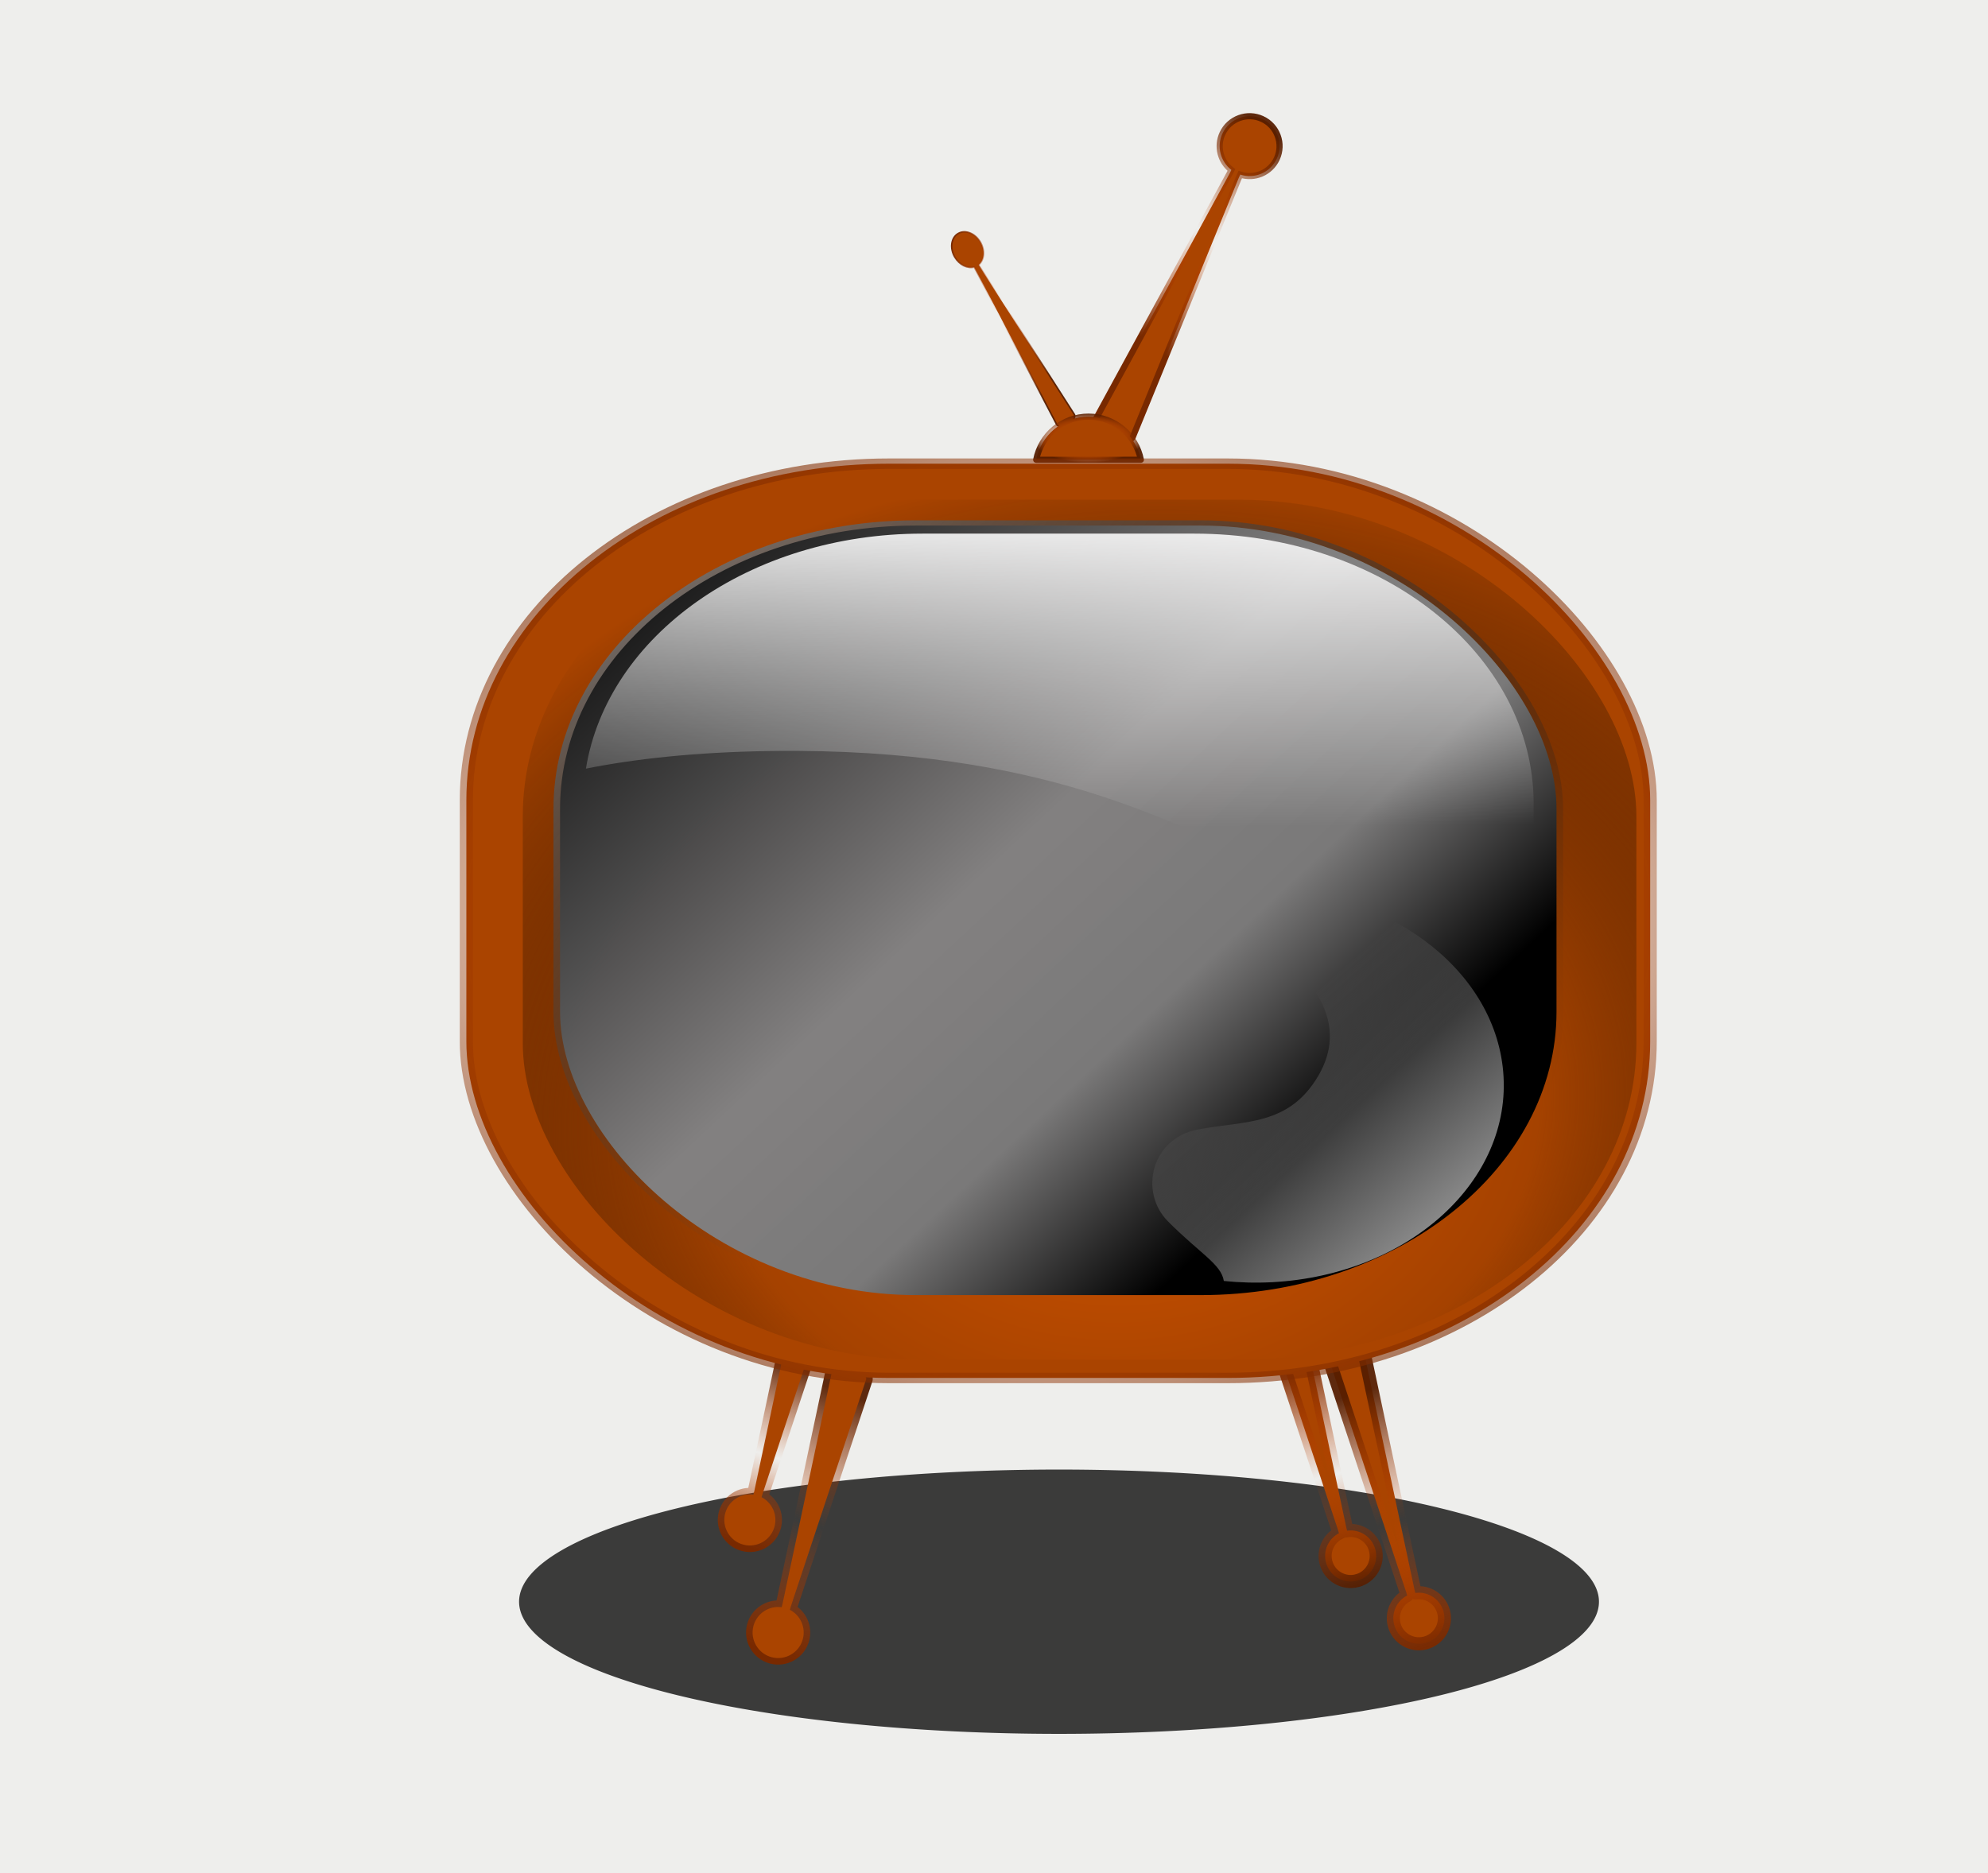
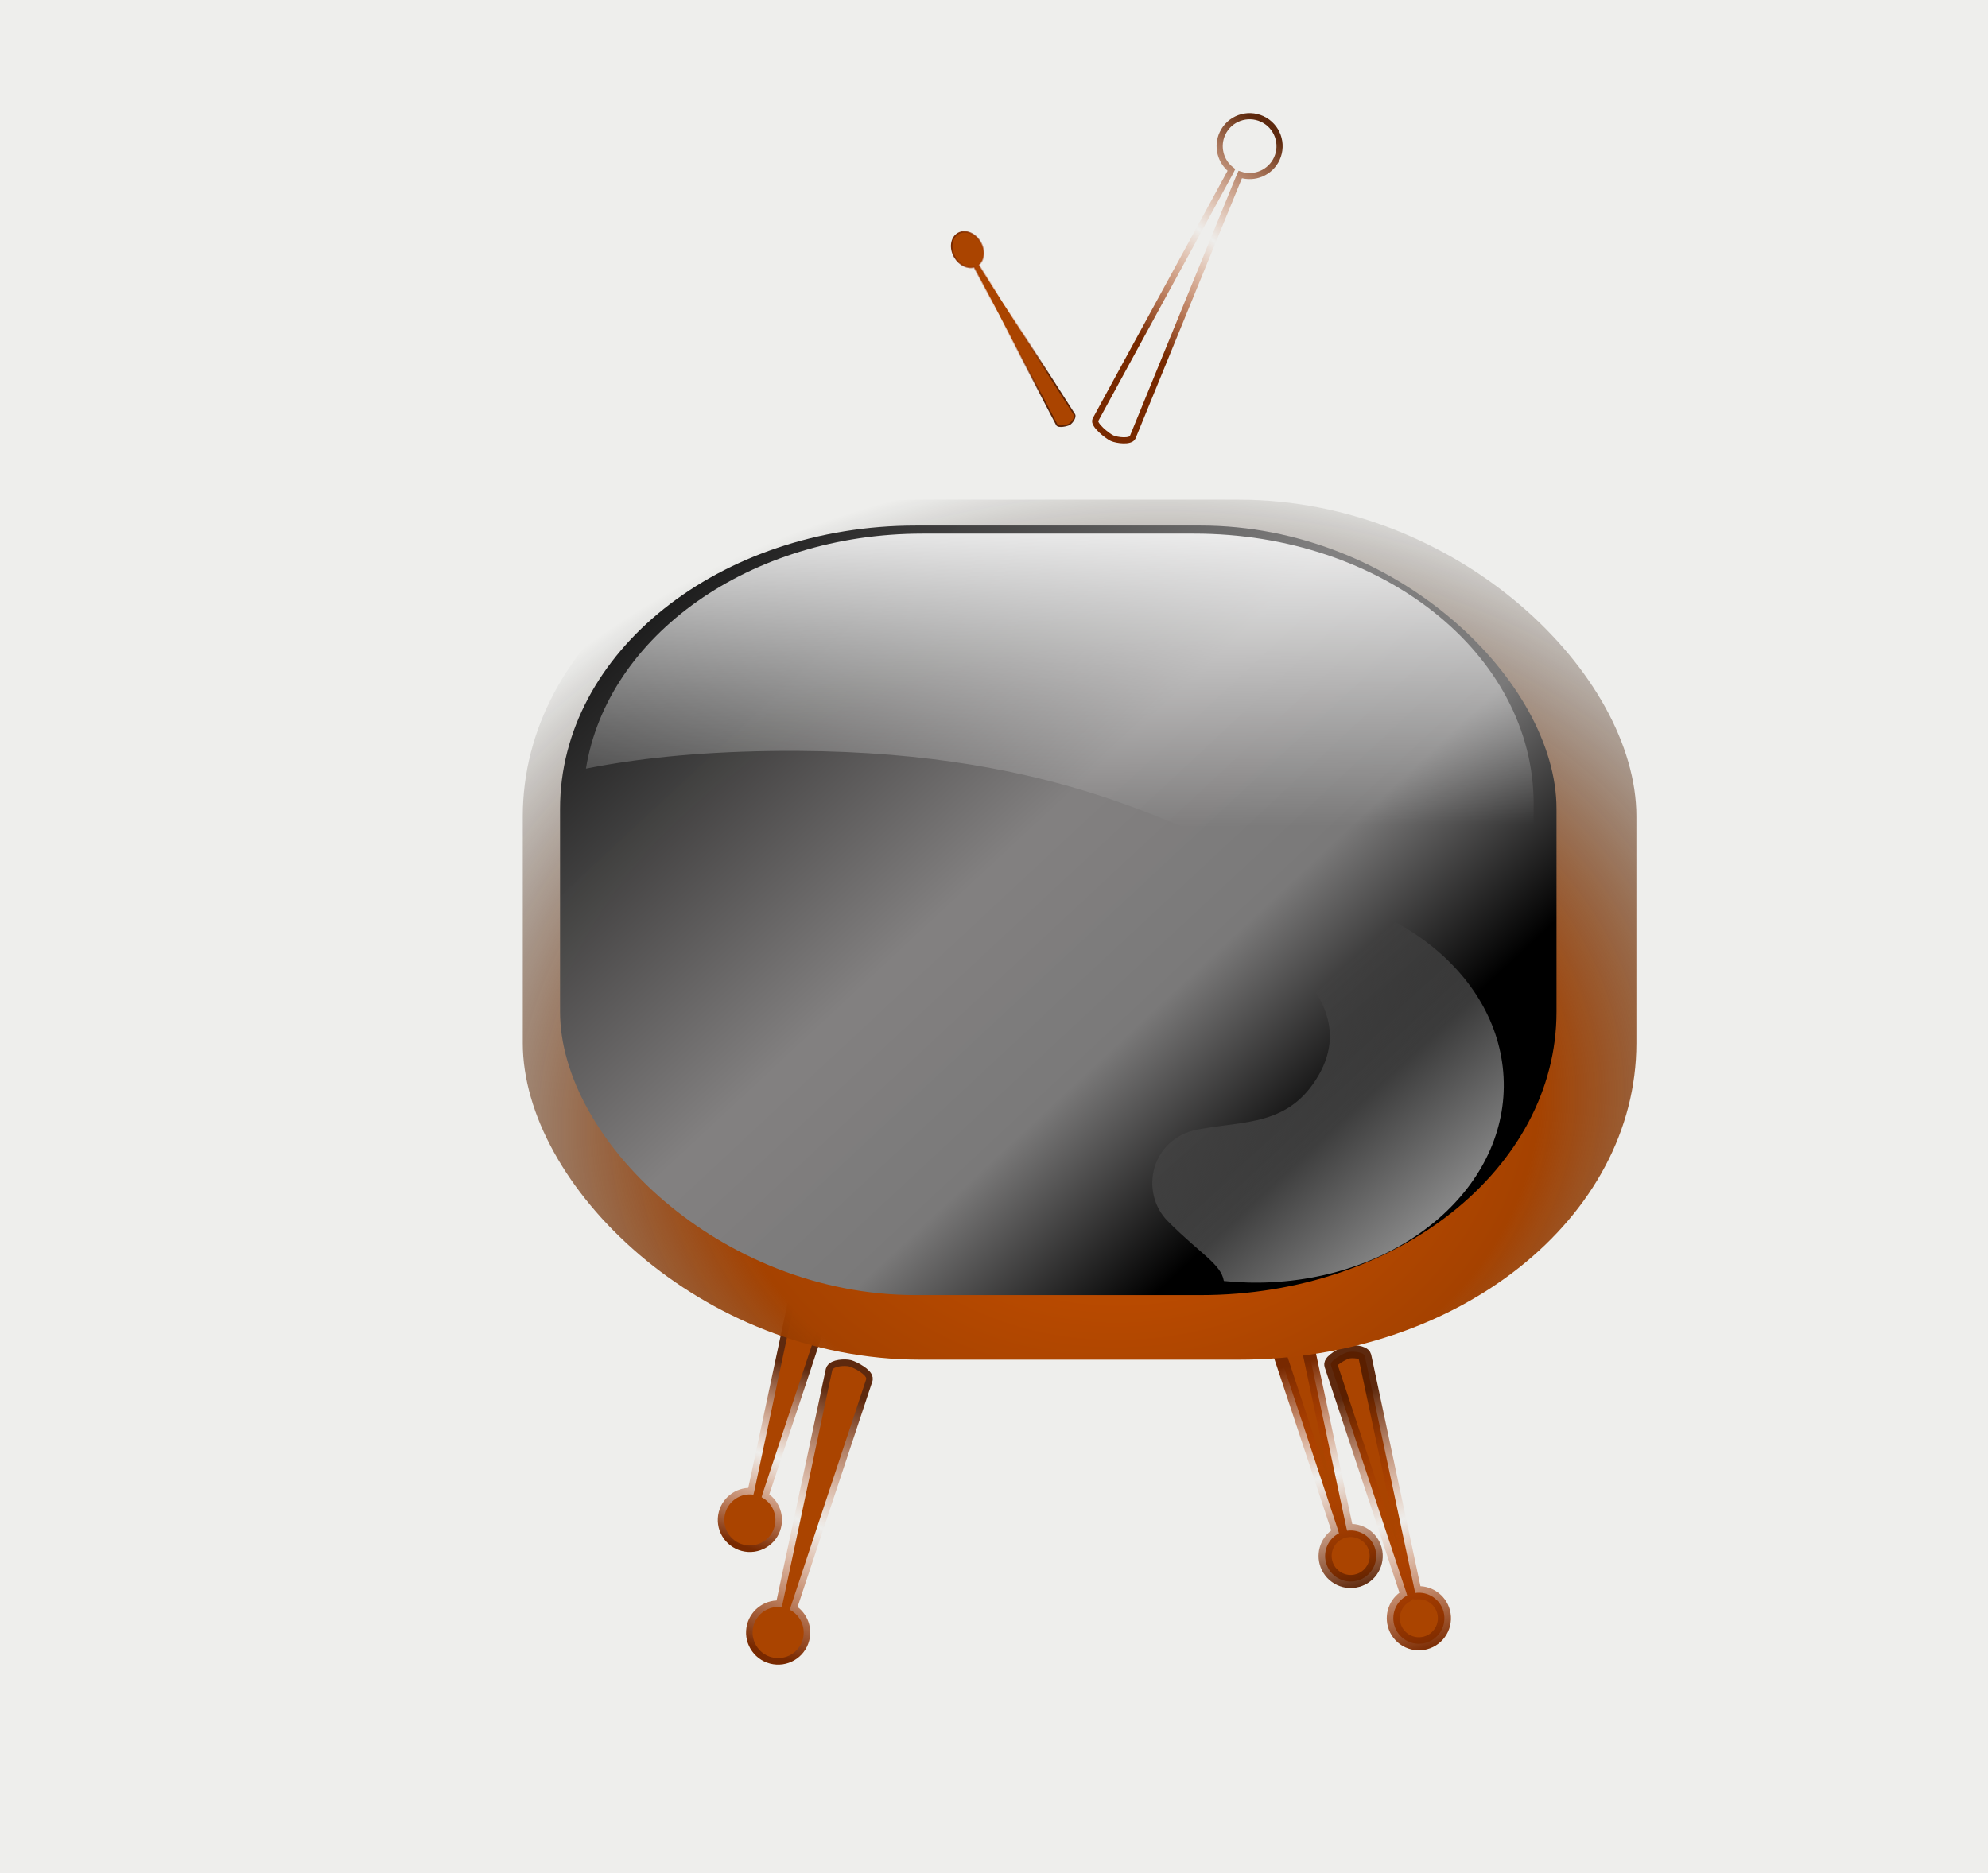
<svg xmlns="http://www.w3.org/2000/svg" xmlns:ns1="http://sodipodi.sourceforge.net/DTD/sodipodi-0.dtd" xmlns:ns2="http://www.inkscape.org/namespaces/inkscape" xmlns:xlink="http://www.w3.org/1999/xlink" id="svg2" ns1:docname="TVMOCAMBOS.svg" viewBox="0 0 759.31 715.67" ns1:version="0.32" version="1.1" ns2:output_extension="org.inkscape.output.svg.inkscape" ns2:version="0.48.0 r9654">
  <defs id="defs4">
    <linearGradient id="linearGradient3236">
      <stop id="stop3238" style="stop-color:#782900" offset="0" />
      <stop id="stop3246" style="stop-color:#c94400;stop-opacity:0" offset=".5" />
      <stop id="stop3240" style="stop-color:#551d00;stop-opacity:.941" offset="1" />
    </linearGradient>
    <filter id="filter3333" ns2:collect="always" color-interpolation-filters="sRGB">
      <feGaussianBlur id="feGaussianBlur3335" stdDeviation="1.668" ns2:collect="always" />
    </filter>
    <linearGradient id="linearGradient3189" y2="182.39" xlink:href="#linearGradient3236" gradientUnits="userSpaceOnUse" x2="404.62" gradientTransform="matrix(.587 0 0 .587 317.03 126.66)" y1="305.67" x1="307.96" ns2:collect="always" />
    <linearGradient id="linearGradient3191" y2="275.14" xlink:href="#linearGradient3236" gradientUnits="userSpaceOnUse" x2="273.5" gradientTransform="matrix(.587 0 0 .587 317.03 126.66)" y1="253.86" x1="192.47" ns2:collect="always" />
    <radialGradient id="radialGradient3193" xlink:href="#linearGradient3236" gradientUnits="userSpaceOnUse" cy="377.79" cx="281.94" gradientTransform="matrix(.587 -2.2389e-7 9.9501e-8 .261 317.03 249.94)" r="36.028" ns2:collect="always" />
    <radialGradient id="radialGradient3204" xlink:href="#linearGradient3236" gradientUnits="userSpaceOnUse" cy="566.29" cx="282.86" gradientTransform="matrix(1.42 3.387e-7 -3.0336e-7 1.272 74.408 -188.66)" r="182" ns2:collect="always" />
    <linearGradient id="linearGradient3206" y2="703.46" gradientUnits="userSpaceOnUse" x2="517.36" gradientTransform="translate(193.1 -34.911)" y1="429.02" x1="121.73" ns2:collect="always">
      <stop id="stop3203" style="stop-color:#787878" offset="0" />
      <stop id="stop3205" style="stop-color:#010101;stop-opacity:0" offset="1" />
    </linearGradient>
    <radialGradient id="radialGradient3208" gradientUnits="userSpaceOnUse" cy="666.49" cx="258.74" gradientTransform="matrix(1.161 -.945 .904 1.11 -405.44 108.42)" r="169.32" ns2:collect="always">
      <stop id="stop3339" style="stop-color:#d45500" offset="0" />
      <stop id="stop3345" style="stop-color:#a54200" offset=".5" />
      <stop id="stop3341" style="stop-color:#000000;stop-opacity:0" offset="1" />
    </radialGradient>
    <linearGradient id="linearGradient3210" y2="661.81" gradientUnits="userSpaceOnUse" x2="405.05" gradientTransform="translate(193.1 -34.911)" y1="424.21" x1="126.72" ns2:collect="always">
      <stop id="stop3179" style="stop-color:#000000" offset="0" />
      <stop id="stop3185" style="stop-color:#828181;stop-opacity:.996" offset=".5" />
      <stop id="stop3187" style="stop-color:#7a7979" offset=".697" />
      <stop id="stop3189" style="stop-color:#000000" offset=".891" />
      <stop id="stop3181" style="stop-color:#000000" offset="1" />
    </linearGradient>
    <linearGradient id="linearGradient3212" y2="530.8" gradientUnits="userSpaceOnUse" x2="271.58" gradientTransform="translate(193.1 -34.911)" y1="402.17" x1="270.36" ns2:collect="always">
      <stop id="stop3222" style="stop-color:#ffffff" offset="0" />
      <stop id="stop3224" style="stop-color:#ffffff;stop-opacity:0" offset="1" />
    </linearGradient>
    <linearGradient id="linearGradient3214" y2="615.97" gradientUnits="userSpaceOnUse" x2="340.81" gradientTransform="translate(193.1 -34.911)" y1="723.42" x1="460.34" ns2:collect="always">
      <stop id="stop3364" style="stop-color:#ffffff" offset="0" />
      <stop id="stop3366" style="stop-color:#ffffff;stop-opacity:0" offset="1" />
    </linearGradient>
    <linearGradient id="linearGradient3239" y2="719.66" xlink:href="#linearGradient3236" gradientUnits="userSpaceOnUse" x2="173.01" gradientTransform="translate(193.1 -34.911)" y1="788.32" x1="151.99" ns2:collect="always" />
    <linearGradient id="linearGradient3241" y2="732.34" xlink:href="#linearGradient3236" gradientUnits="userSpaceOnUse" x2="197.31" gradientTransform="translate(193.1 -34.911)" y1="828.35" x1="161.09" ns2:collect="always" />
    <linearGradient id="linearGradient3243" y2="736.09" xlink:href="#linearGradient3236" gradientUnits="userSpaceOnUse" x2="372.18" gradientTransform="translate(151.68 -31.638)" y1="833.73" x1="402.83" ns2:collect="always" />
    <linearGradient id="linearGradient3245" y2="809.94" xlink:href="#linearGradient3236" gradientUnits="userSpaceOnUse" x2="375.17" gradientTransform="translate(151.68 -31.638)" y1="723.88" x1="352.36" ns2:collect="always" />
    <filter id="filter4024" ns2:collect="always">
      <feGaussianBlur id="feGaussianBlur4026" stdDeviation="6.909" ns2:collect="always" />
    </filter>
  </defs>
  <ns1:namedview id="base" bordercolor="#666666" ns2:pageshadow="2" ns2:window-y="1" fit-margin-left="0" pagecolor="#ffffff" ns2:window-height="871" ns2:window-maximized="0" ns2:zoom="0.45830995" ns2:window-x="0" showgrid="false" borderopacity="1.0" ns2:current-layer="layer1" ns2:cx="669.94477" ns2:cy="238.71752" fit-margin-top="0" fit-margin-right="0" fit-margin-bottom="0" ns2:window-width="1280" ns2:pageopacity="0.0" ns2:document-units="px" />
  <g id="layer1" ns2:label="Camada 1" ns2:groupmode="layer" transform="translate(8.728 -179.59)">
    <rect id="rect3187" style="fill:#eeeeec" ry="0" height="715.67" width="759.31" y="179.59" x="-8.728" />
    <g id="g3130" transform="translate(-75.6 -1.543)">
      <path id="rect2389" style="fill:#aa4400" ns2:connector-curvature="0" d="m432.82 270.35c-2.694 1.587-3.252 5.638-1.246 9.044 1.734 2.944 4.823 4.45 7.368 3.778 0.129 0.245 0.28 0.501 0.443 0.778l31.14 59.486c0.639 1.085 4.011 0.273 4.869-0.232 0.858-0.505 2.48-2.635 1.841-3.72l-36.2-56.51c-0.142-0.241-0.263-0.463-0.395-0.671 2.208-1.788 2.556-5.504 0.696-8.662-2.006-3.406-5.82-4.882-8.514-3.295z" />
-       <path id="path2395" style="fill:#aa4400" ns2:connector-curvature="0" d="m548.98 226.6c-5.723-2.663-12.528-0.179-15.191 5.543-2.302 4.947-0.759 10.712 3.399 13.902-0.21 0.39-0.41 0.819-0.627 1.285l-51.322 94.239c-0.848 1.823 4.542 6.113 6.366 6.962 1.823 0.848 7.041 1.495 7.889-0.329l40.571-99.242c0.188-0.404 0.373-0.764 0.525-1.128 5.427 1.785 11.465-0.734 13.934-6.041 2.663-5.723 0.179-12.528-5.543-15.191z" />
      <path id="path3263" style="stroke:url(#linearGradient3189);stroke-width:2.349;fill:none" ns2:connector-curvature="0" d="m548.98 226.6c-5.723-2.663-12.528-0.179-15.191 5.543-2.302 4.947-0.759 10.712 3.399 13.902-0.21 0.39-0.41 0.819-0.627 1.285l-51.322 94.239c-0.848 1.823 4.542 6.113 6.366 6.962 1.823 0.848 7.041 1.495 7.889-0.329l40.571-99.242c0.188-0.404 0.373-0.764 0.525-1.128 5.427 1.785 11.465-0.734 13.934-6.041 2.663-5.723 0.179-12.528-5.543-15.191z" />
      <path id="path3273" style="stroke:url(#linearGradient3191);stroke-width:.587;fill:none" ns2:connector-curvature="0" d="m432.82 270.35c-2.694 1.587-3.252 5.638-1.246 9.044 1.734 2.944 4.823 4.45 7.368 3.778 0.129 0.245 0.28 0.501 0.443 0.778l31.14 59.486c0.639 1.085 4.011 0.273 4.869-0.232 0.858-0.505 2.48-2.635 1.841-3.72l-36.2-56.51c-0.142-0.241-0.263-0.463-0.395-0.671 2.208-1.788 2.556-5.504 0.696-8.662-2.006-3.406-5.82-4.882-8.514-3.295z" />
-       <path id="path3248" style="stroke-linejoin:round;stroke:url(#radialGradient3193);stroke-linecap:round;stroke-width:2.349;fill:#aa4400" ns2:connector-curvature="0" d="m482.63 340.32c-9.903 0-18.159 7.088-19.986 16.459h39.972c-1.828-9.37-10.084-16.459-19.986-16.459z" />
    </g>
-     <path id="path3347" ns1:rx="194.19173" ns1:ry="97.095863" style="opacity:.865;filter:url(#filter4024);fill:#000000" ns1:type="arc" d="m318.56 780.71a194.19 97.096 0 1 1 -388.38 0 194.19 97.096 0 1 1 388.38 0z" transform="matrix(1.062 0 0 .52 263.68 385.55)" ns1:cy="780.71198" ns1:cx="124.36998" />
    <g id="g3120" transform="translate(-72.147 16.183)">
      <path id="path3319" style="stroke-linejoin:round;stroke:url(#linearGradient3239);stroke-linecap:round;stroke-width:5;fill:none" ns2:connector-curvature="0" d="m347.35 753.53c5.208 1.369 10.546-1.747 11.915-6.956 1.183-4.503-0.985-9.109-4.96-11.157 0.117-0.359 0.22-0.75 0.332-1.174l28.816-86.9c0.436-1.659-4.74-4.445-6.399-4.881-1.659-0.436-6.138-0.188-6.574 1.471l-19.031 89.472c-0.097 0.368-0.198 0.698-0.27 1.026-4.827-0.676-9.515 2.353-10.784 7.183-1.369 5.208 1.747 10.546 6.956 11.915z" />
      <path id="path3285" style="stroke-linejoin:round;stroke:url(#linearGradient3241);stroke-linecap:round;stroke-width:5;fill:none" ns2:connector-curvature="0" d="m358.15 796.54c5.208 1.369 10.546-1.747 11.915-6.956 1.183-4.503-0.985-9.109-4.96-11.157 0.117-0.359 0.22-0.75 0.332-1.174l28.816-86.9c0.436-1.659-4.74-4.445-6.399-4.881-1.659-0.436-6.138-0.188-6.574 1.471l-19.031 89.472c-0.097 0.368-0.198 0.698-0.27 1.026-4.827-0.676-9.515 2.353-10.784 7.183-1.369 5.208 1.747 10.546 6.956 11.915z" />
      <path id="path2397" style="fill:#aa4400" ns2:connector-curvature="0" d="m358.15 796.54c5.208 1.369 10.546-1.747 11.915-6.956 1.183-4.503-0.985-9.109-4.96-11.157 0.117-0.359 0.22-0.75 0.332-1.174l28.816-86.9c0.436-1.659-4.74-4.445-6.399-4.881-1.659-0.436-6.138-0.188-6.574 1.471l-19.031 89.472c-0.097 0.368-0.198 0.698-0.27 1.026-4.827-0.676-9.515 2.353-10.784 7.183-1.369 5.208 1.747 10.546 6.956 11.915z" />
      <path id="path2403" style="fill:#aa4400" ns2:connector-curvature="0" d="m347.35 753.53c5.208 1.369 10.546-1.747 11.915-6.956 1.183-4.503-0.985-9.109-4.96-11.157 0.117-0.359 0.22-0.75 0.332-1.174l28.816-86.9c0.436-1.659-4.74-4.445-6.399-4.881-1.659-0.436-6.138-0.188-6.574 1.471l-19.031 89.472c-0.097 0.368-0.198 0.698-0.27 1.026-4.827-0.676-9.515 2.353-10.784 7.183-1.369 5.208 1.747 10.546 6.956 11.915z" />
    </g>
    <g id="g3143" transform="translate(-16,8)">
      <path id="path2399" style="stroke-linejoin:round;stroke:url(#linearGradient3243);stroke-linecap:round;stroke-width:5;fill:#aa4400" ns2:connector-curvature="0" d="m551.68 799.27c-5.208 1.369-10.546-1.747-11.915-6.956-1.183-4.503 0.985-9.109 4.96-11.157-0.117-0.359-0.22-0.75-0.332-1.174l-28.816-86.9c-0.436-1.659 4.74-4.445 6.399-4.881 1.659-0.436 6.138-0.188 6.574 1.471l19.031 89.472c0.097 0.368 0.198 0.698 0.27 1.026 4.827-0.676 9.515 2.353 10.784 7.183 1.369 5.208-1.747 10.546-6.956 11.915z" />
      <path id="path2401" style="stroke:url(#linearGradient3245);stroke-width:5;fill:#aa4400" ns2:connector-curvature="0" d="m525.63 775.48c-5.208 1.369-10.546-1.747-11.915-6.956-1.183-4.503 0.985-9.109 4.96-11.157-0.117-0.359-0.22-0.75-0.332-1.174l-28.816-86.9c-0.436-1.659 4.74-4.445 6.399-4.881 1.659-0.436 6.138-0.188 6.574 1.471l19.031 89.472c0.097 0.368 0.198 0.698 0.27 1.026 4.827-0.676 9.515 2.353 10.784 7.183 1.369 5.208-1.747 10.546-6.956 11.915z" />
    </g>
    <g id="g3086" transform="matrix(1.256 0 0 1 -202.33 0)">
-       <rect id="rect2385" style="fill-rule:evenodd;stroke:url(#radialGradient3204);stroke-width:4;fill:#aa4400" ry="128.57" height="349.29" width="360" y="356.74" x="295.96" />
-       <rect id="rect3191" style="stroke-linejoin:round;stroke:url(#linearGradient3206);stroke-linecap:round;stroke-width:4;fill:none" ry="108.22" height="294" width="303.02" y="380.38" x="324.45" />
      <rect id="rect3329" style="filter:url(#filter3333);fill-rule:evenodd;fill:url(#radialGradient3208)" ry="120.94" height="328.56" width="338.64" y="370.5" x="313.12" />
      <rect id="rect2387" style="fill-rule:evenodd;fill:url(#linearGradient3210)" ry="108.22" height="294" width="303.02" y="380.38" x="324.45" />
      <path id="rect3211" style="fill-rule:evenodd;fill:url(#linearGradient3212)" ns2:connector-curvature="0" d="m434.68 383.46c-52.628 0-95.811 38.997-102.36 89.785 14.636-3.668 33.126-6.333 56.339-6.737 84.624-1.472 121.43 29.426 141.3 36.784 12.114 4.487 56.992 7.303 90.56 7.84v-24.443c0-57.189-46.04-103.23-103.23-103.23h-82.601z" />
      <path id="path3357" style="fill:url(#linearGradient3214)" ns2:connector-curvature="0" d="m535.63 518.74c-1.683 7.465-0.218 15.949 7.77 24.733 10.541 11.592 20.653 27.619 11.694 46.985-8.958 19.366-22.407 17.248-36.693 20.645-14.286 3.397-17.879 24.022-9.091 35.101 9.938 12.528 16.168 16.314 16.997 22.778 4.828 0.62 9.792 0.8 14.832 0.455 41.545-2.843 72.964-38.852 70.121-80.397-2.733-39.939-36.142-70.522-75.631-70.3z" />
    </g>
  </g>
</svg>